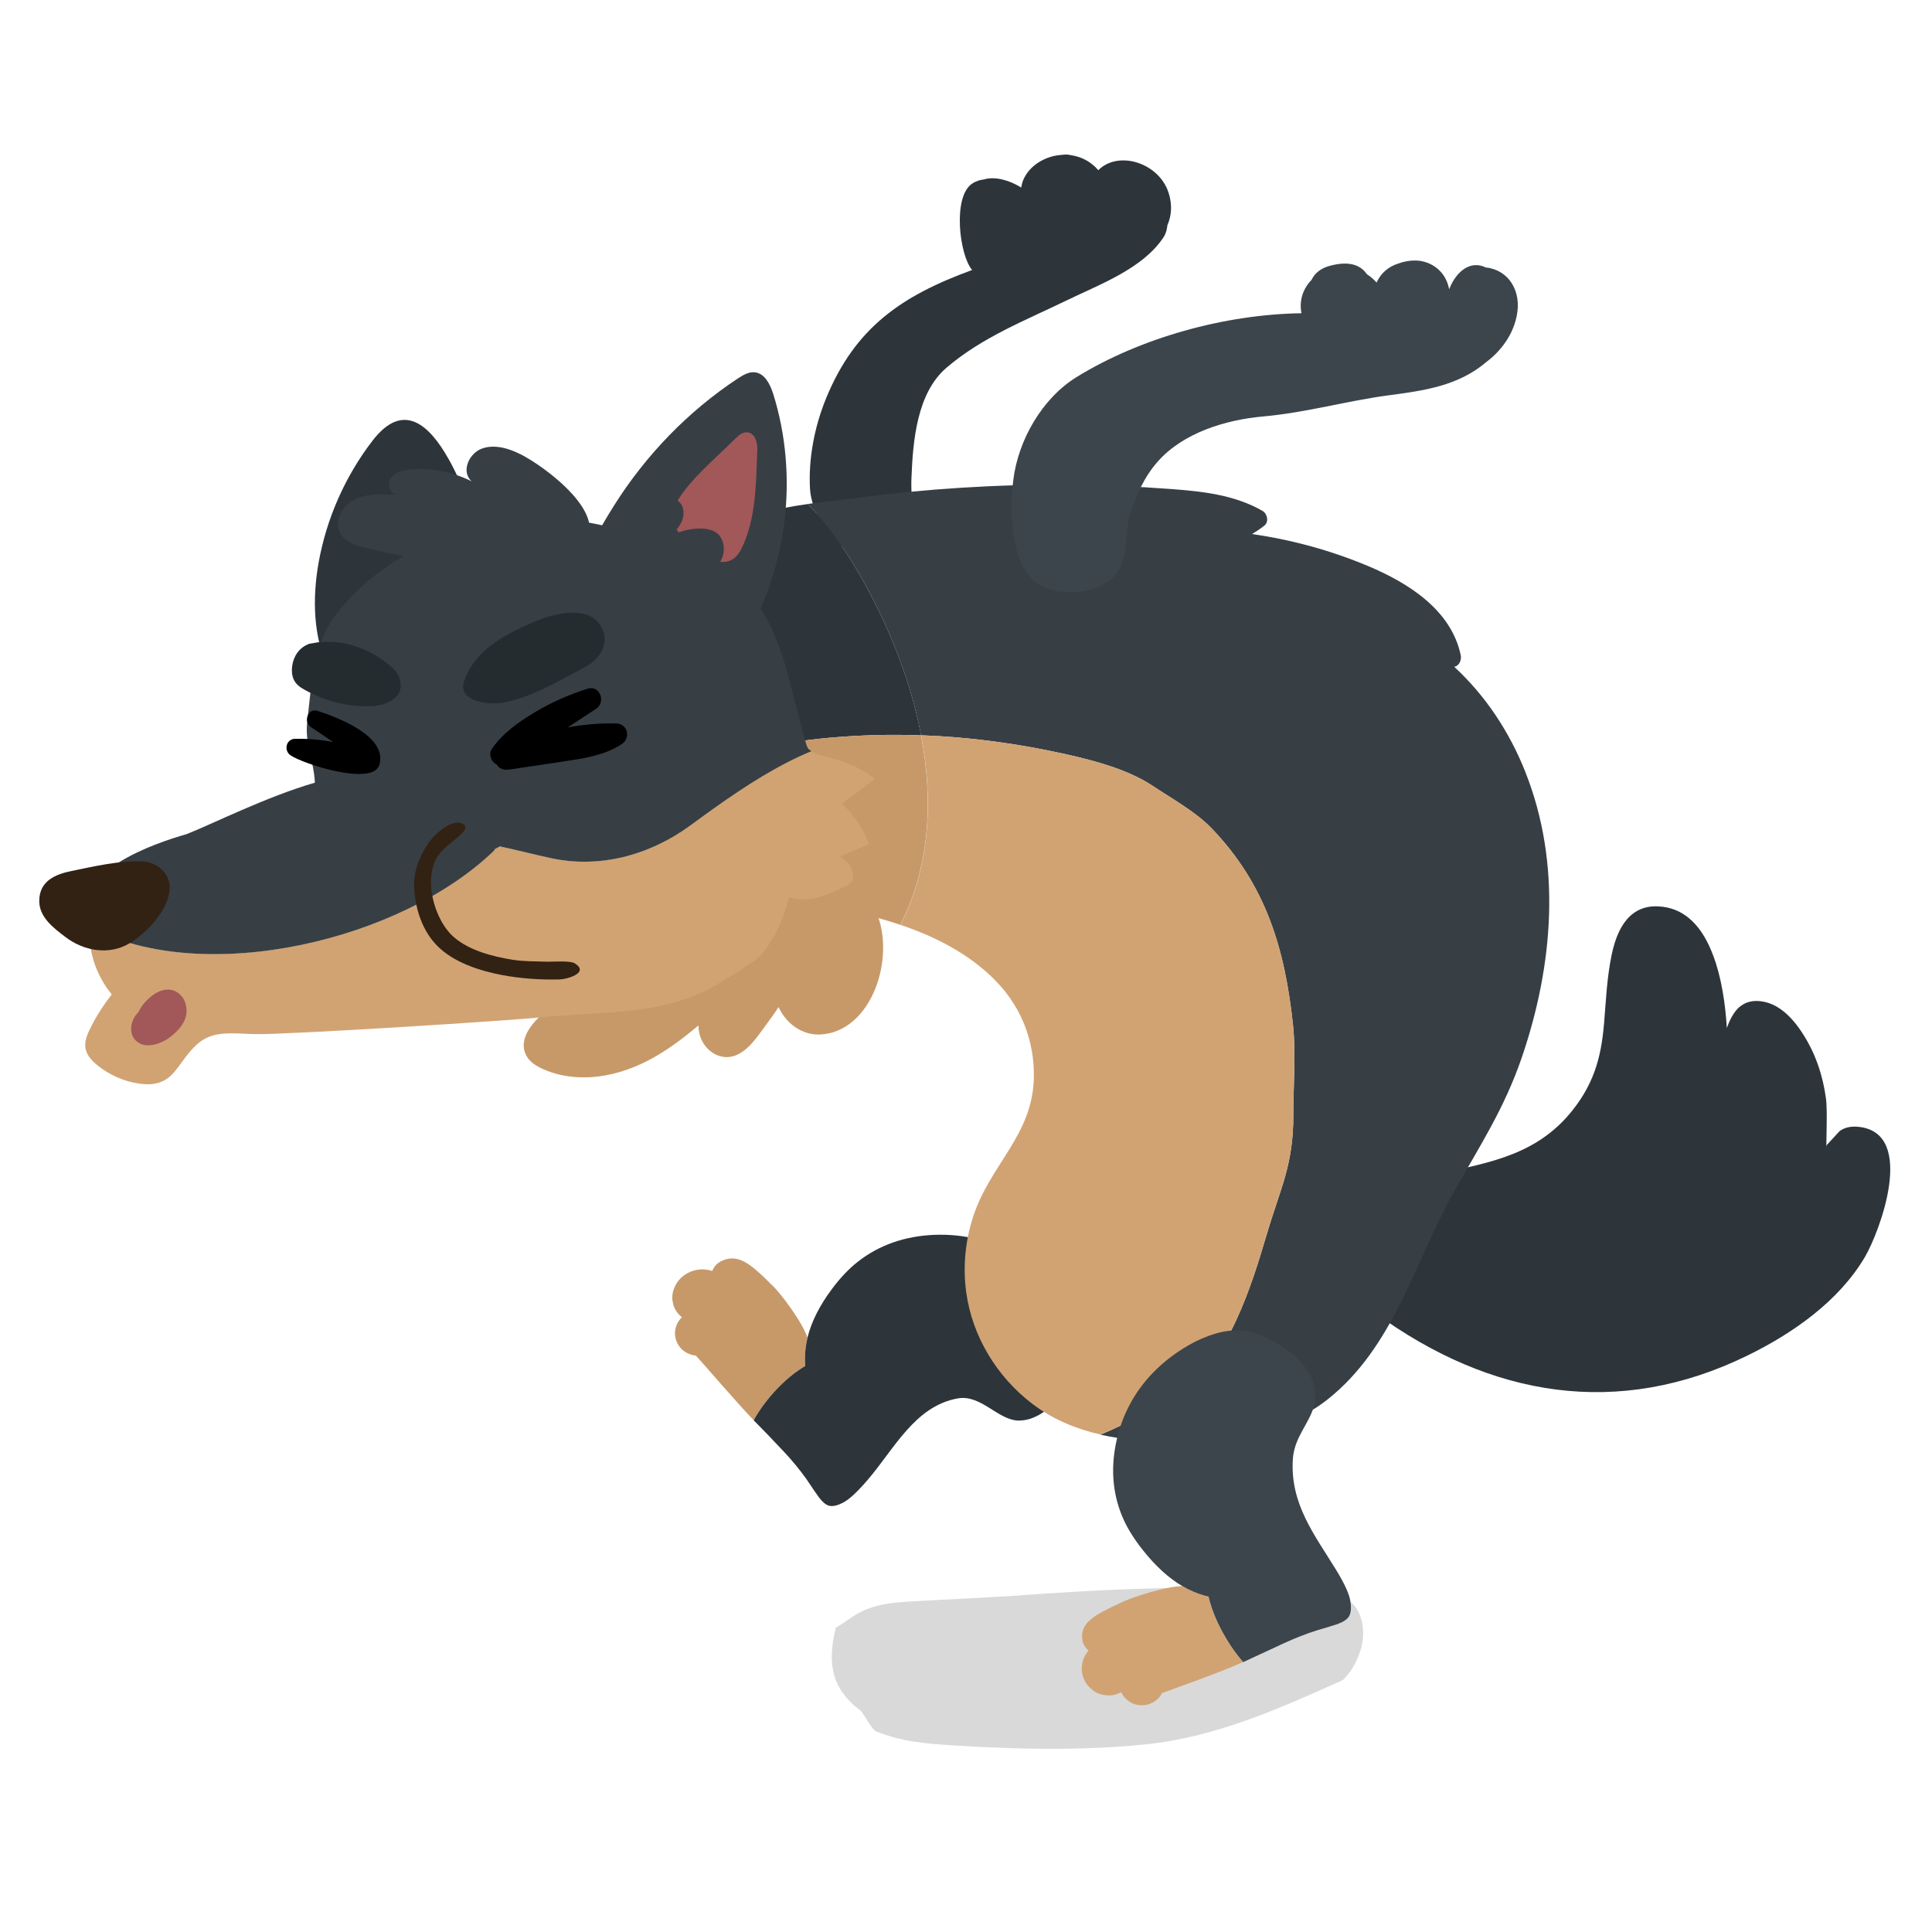
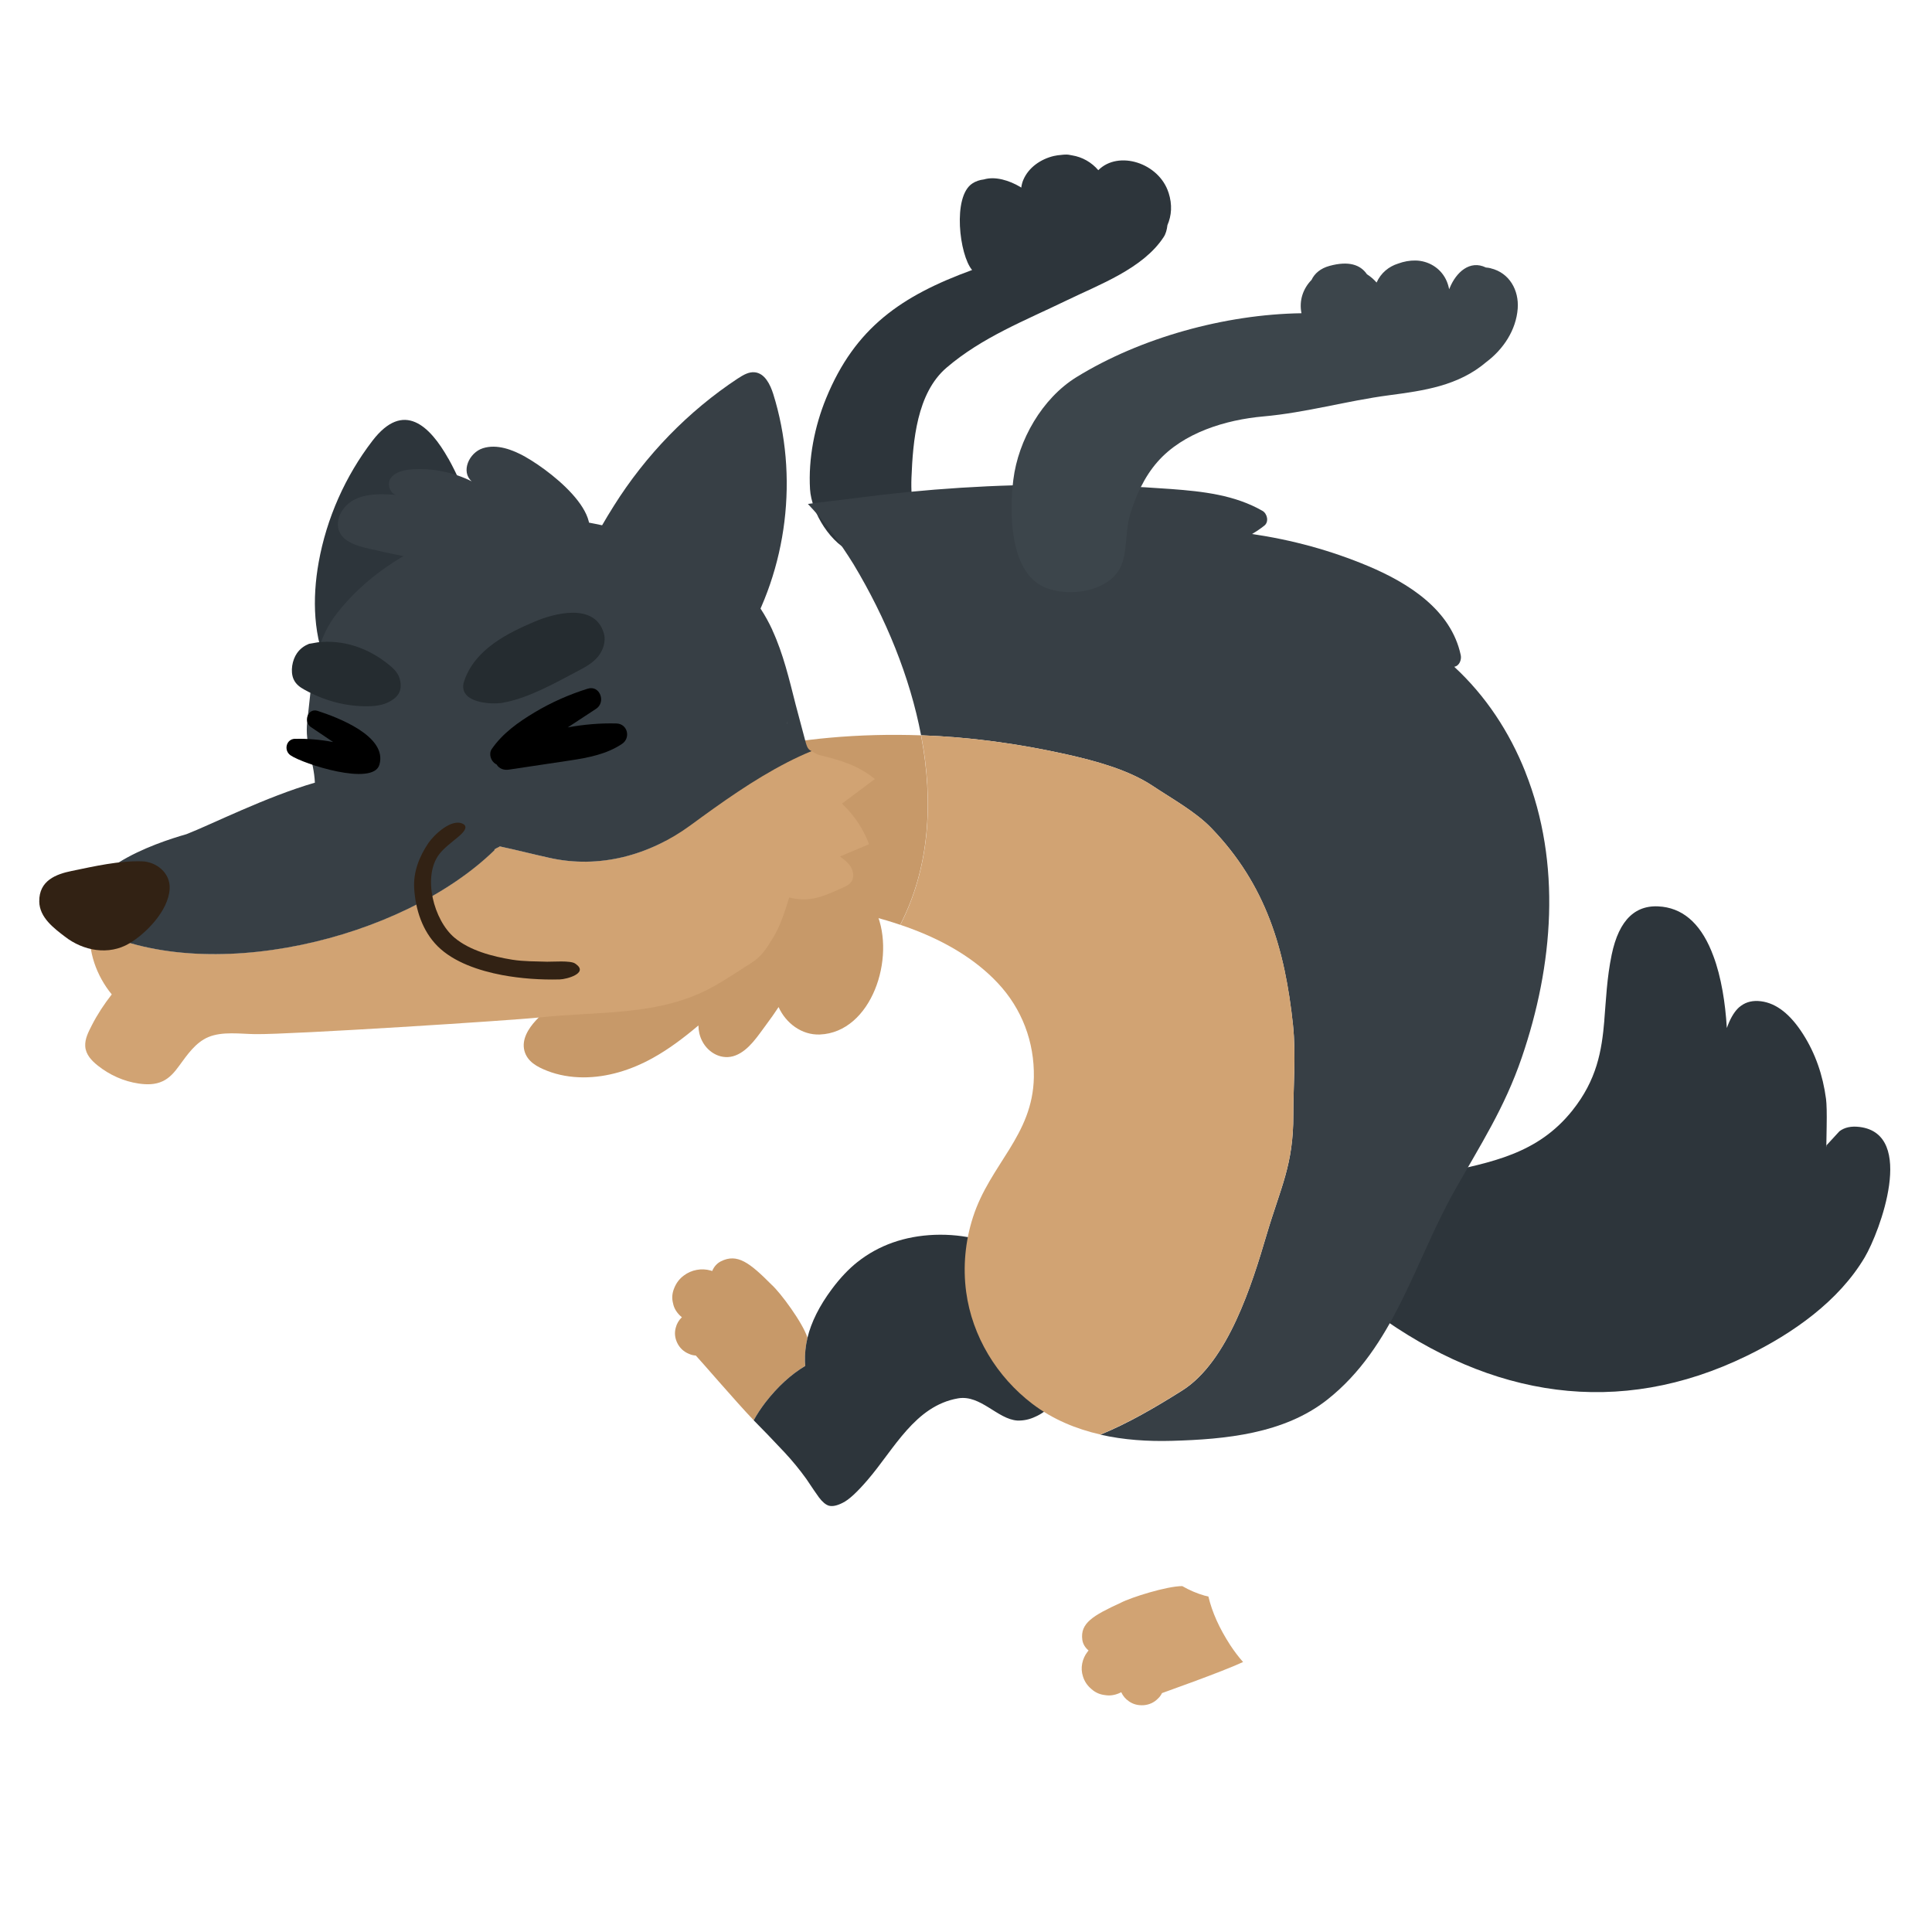
<svg xmlns="http://www.w3.org/2000/svg" fill="none" height="300" viewBox="0 0 300 300" width="300">
  <path d="m125.045 212.095c-.02-.214-.029-.417-.049-.63-.039-1.201.097-2.441.388-3.739-.717-2.306-4.204-7.023-5.58-8.244-3.4-3.419-5.318-4.901-7.866-3.623-.62.32-1.065.824-1.346 1.502-.078-.029-.155-.058-.252-.078-.688-.193-1.414-.232-2.151-.097-.736.136-1.404.427-1.995.872-.688.504-1.192 1.172-1.511 1.986-.32.775-.378 1.54-.175 2.325.136.717.504 1.356 1.095 1.928.077.077.165.155.281.242-.484.465-.804 1.017-.959 1.647-.213.784-.136 1.579.252 2.373.397.785.997 1.337 1.782 1.656.349.165.707.252 1.085.272.533.532 6.306 7.255 8.99 10.055.503-.921 1.114-1.851 1.821-2.781 1.937-2.479 4.01-4.368 6.19-5.666z" fill="#c79969" />
  <g fill="#2d353b">
    <path d="m167.309 208.114c-.038-2.335-1.036-4.844-3.08-7.508-1.821-2.286-3.933-4.156-6.306-5.609-3.817-2.315-8.128-3.419-12.797-3.254-4.659.184-8.689 1.617-11.982 4.223-1.347 1.066-2.664 2.451-3.953 4.175-1.966 2.635-3.225 5.173-3.807 7.585-.3 1.298-.426 2.548-.387 3.739.019.213.029.417.048.63-2.179 1.298-4.262 3.187-6.19 5.667-.707.93-1.317 1.85-1.821 2.78 1.347 1.356 2.955 3.022 4.805 4.998 1.191 1.279 2.315 2.645 3.361 4.098.959 1.434 1.608 2.393 1.967 2.877.542.717 1.056 1.143 1.54 1.288.562.146 1.269 0 2.141-.445.968-.465 2.257-1.666 3.894-3.575 4.078-4.737 7.343-11.508 14.046-12.651 3.497-.581 6.112 3.255 9.193 3.449.959.029 1.889-.165 2.799-.601.882-.387 1.676-.949 2.364-1.666 1.124-1.133 2.122-2.8 3.013-5.008.775-1.967 1.162-3.691 1.143-5.183z" />
    <path d="m181.442 29.894c-1.482-4.601-7.769-6.606-10.898-3.468-1.036-1.211-2.46-2.044-4.088-2.305-.358-.087-.726-.136-1.075-.116-.203 0-.388.029-.581.049-.378.029-.766.077-1.153.165-2.015.475-3.923 1.763-4.747 3.71-.164.378-.261.785-.319 1.201-.058-.039-.117-.077-.175-.116-1.646-.978-3.845-1.685-5.628-1.153-.659.077-1.278.281-1.811.639-3.09 2.044-1.996 11.101-.02 13.426-10.956 4.001-18.163 8.941-22.657 19.887-1.802 4.378-2.79 9.416-2.509 14.153.213 3.594 3.254 8.66 6.906 9.929 2.781.969 7.973-.252 9.135-3.187.388-.988.213-1.986.068-2.974-.291-1.966-.436-3.575-.358-5.56.232-5.696.823-13.126 5.453-17.088 5.503-4.708 12.148-7.294 18.59-10.414 5.105-2.48 11.915-4.96 15.111-9.852.33-.494.514-1.143.591-1.86.64-1.472.785-3.158.175-5.057z" />
    <path d="m249.127 158.391c-.407 4.815-1.163 9.271-4.979 14.056-5.376 6.732-12.487 8.031-20.566 9.755-5.076 1.085-9.938 3.226-12.409 6.878-1.346 1.995-1.424 4.029-1.511 6.441-.135 3.623-.978 4.834 3.933 8.409 17.892 13.029 37.692 16.351 57.686 6.587 7.139-3.478 14.24-8.476 18.27-15.277 2.353-3.981 8.001-19.131-.775-20.245-1.308-.165-2.354.058-3.149.668-.019.019-.697.756-2.024 2.199v.291l-.039-.252s.029-.02.029-.039c0-.455.019-1.434.049-2.945.038-2.082 0-3.506-.097-4.272-.494-3.729-1.667-7.071-3.536-10.016-1.986-3.139-4.175-4.853-6.568-5.153-1.201-.155-2.238.077-3.09.697-.174.116-.339.262-.494.417-.668.678-1.24 1.695-1.715 3.041-.126-2.082-.348-3.991-.658-5.744-.359-2.015-.824-3.826-1.424-5.415-1.715-4.669-4.35-7.227-7.885-7.672-4.137-.523-6.772 1.957-7.915 7.449-.755 3.662-.872 6.975-1.143 10.142z" />
-     <path d="m125.461 78.263c-5.144.717-10.287 1.85-14.404 4.843-5.154 3.739-8.283 9.59-10.026 15.596-1.134 3.914-1.686 7.982-1.986 12.031-.213 2.906-.3 5.851.029 8.748 3.206-.833 6.5-1.482 9.348-2.083 2.79-.601 5.754-.794 8.583-1.24 3.952-.62 7.798-1.24 11.779-1.598 4.795-.427 9.542-.543 14.249-.378-1.724-9.038-5.463-18.192-10.471-26.533-2.131-3.468-4.485-6.636-7.101-9.387z" />
  </g>
  <path d="m236.862 119.878c-2.48-6.239-6.171-11.838-11.053-16.342.804-.126 1.162-1.095 1.017-1.792-1.492-7.062-8.176-11.237-14.375-13.843-5.783-2.431-11.847-4.078-18.037-4.979.658-.388 1.307-.823 1.918-1.308.745-.591.445-1.86-.291-2.286-4.32-2.48-9.28-3.022-14.153-3.39-5.434-.407-10.888-.63-16.342-.668-10.907-.068-21.815.63-32.635 2.063-2.402.32-4.931.572-7.459.92 2.616 2.761 4.96 5.928 7.101 9.387 5.008 8.341 8.747 17.485 10.471 26.533 7.614.271 15.151 1.298 22.706 2.993 4.35.979 9.513 2.364 13.281 4.882 2.926 1.948 6.646 4.001 9.087 6.539 8.505 8.825 11.43 18.822 12.68 30.621.475 4.533.039 9.347.048 13.9.02 7.837-1.966 11.228-4.165 18.686-2.238 7.576-5.958 19.646-13.107 24.14-4.155 2.616-8.359 5.067-12.68 6.839 3.623.824 7.401 1.066 11.121.959 8.253-.232 17.369-1.085 24.091-6.383 10.414-8.205 13.533-21.37 19.752-32.413 4.088-7.255 7.769-12.854 10.472-20.749 4.882-14.279 6.209-30.059.542-44.318z" fill="#373f45" />
  <path d="m143.024 114.181c-4.708-.165-9.445-.058-14.25.378-3.981.358-7.827.978-11.779 1.598-2.829.446-5.793.649-8.583 1.24-2.838.61-6.131 1.25-9.348 2.083.136 1.181.329 2.354.61 3.516.949 3.826 2.945 7.478 6.073 9.939.078.058.155.106.233.145-.107.514.087 1.056.717 1.366 10.471 4.979 22.222 5.483 33.081 9.154 4.514-8.737 5.221-19.006 3.235-29.429z" fill="#c79969" />
  <path d="m200.787 159.207c-1.24-11.798-4.175-21.795-12.68-30.62-2.441-2.538-6.171-4.592-9.087-6.539-3.768-2.518-8.931-3.903-13.28-4.882-7.566-1.695-15.093-2.722-22.707-2.993 1.986 10.413 1.279 20.681-3.235 29.429.726.242 1.443.504 2.15.775 4.795 1.84 9.435 4.485 12.971 8.253 3.759 3.991 5.715 9.154 5.619 14.637-.165 9.067-6.81 13.513-9.455 21.738-1.201 3.729-1.579 7.72-1.056 11.605.93 6.897 4.766 13.183 10.288 17.388 3.158 2.402 6.771 3.894 10.559 4.756 4.31-1.773 8.514-4.224 12.68-6.839 7.149-4.495 10.878-16.565 13.106-24.14 2.199-7.459 4.185-10.849 4.166-18.686 0-4.563.426-9.377-.049-13.901z" fill="#d1a373" />
-   <path d="m205.727 247.366c-2.306-.107-4.03-.203-5.183-.31-14.501-1.027-29.051-.3-43.601.775-1.278.087-6.199.349-14.743.794-.097 0-.194 0-.3.02-1.967.106-3.459.252-4.466.436-1.647.3-3.1.813-4.35 1.52-.106.059-.426.272-.978.63-.368.242-.833.562-1.395.94-.329.213-.63.407-.93.581-.542 2.16-.726 4.049-.562 5.696.175 1.695.727 3.177 1.657 4.446.387.523.794 1.008 1.23 1.444.426.426.882.804 1.356 1.152.756.533 1.666 2.965 2.722 3.41 1.734.698 3.672 1.221 5.812 1.55.068 0 .136.019.204.029 1.414.213 3.293.388 5.638.533 11.75.765 21.757.717 30.029-.145 10.859-1.095 20.808-5.59 29.846-9.62.271-.116.542-.242.794-.368.048-.029.097-.077.145-.126 1.017-1.055 1.802-2.315 2.354-3.768.649-1.685.814-3.313.523-4.901-.552-2.945-2.48-4.515-5.792-4.708z" fill="#000" fill-opacity=".15" />
  <path d="m231.475 41.653c-.252-.058-.494-.097-.746-.116-2.48-1.211-4.621.727-5.619 3.177-.029.058-.058.126-.087.194-.106-.523-.261-1.046-.523-1.56-.891-1.773-2.722-2.867-4.708-2.896-.881-.019-1.831.155-2.712.484-1.414.446-2.654 1.434-3.323 2.935-.436-.494-.939-.93-1.501-1.288-1.017-1.492-2.848-2.102-5.803-1.298-1.395.378-2.325 1.172-2.799 2.18-1.289 1.317-1.967 3.168-1.56 5.173-11.886.174-25.011 3.797-34.95 9.929-5.309 3.284-9.029 9.755-9.794 15.925-.62 5.027-.6 14.298 4.795 16.671 2.722 1.201 6.936 1.066 9.697-.736.92-.601 1.676-1.385 2.16-2.373 1.056-2.16.717-5.657 1.453-8.079.901-2.974 2.218-5.919 4.291-8.273 3.982-4.534 10.627-6.529 16.459-7.043 6.625-.591 12.941-2.422 19.48-3.284 5.415-.717 10.762-1.453 15.112-5.163 2.664-2.005 4.62-4.969 4.872-8.292.213-2.858-1.288-5.56-4.185-6.258z" fill="#3c454b" />
  <path d="m136.087 141.661c-.988-2.257-2.674-4.059-5.154-4.892-5.618-1.898-11.915-1.317-17.417.678-5.347 1.938-10.064 5.096-14.52 8.564-.523-.417-1.308-.553-1.966-.02-3.206 2.625-6.335 5.357-9.377 8.176-1.511 1.405-3.08 2.8-4.475 4.32-1.124 1.231-2.199 2.906-1.753 4.66.446 1.714 2.005 2.528 3.536 3.129 1.753.687 3.671 1.007 5.56 1.017 3.797.019 7.517-1.163 10.82-2.993 2.557-1.415 4.882-3.187 7.11-5.067.01.814.174 1.618.572 2.403.968 1.908 3.128 3.061 5.201 2.247 2.073-.804 3.478-3.071 4.757-4.776.668-.891 1.307-1.801 1.918-2.731 1.114 2.48 3.574 4.378 6.413 4.262 8.011-.329 11.847-11.905 8.757-18.987z" fill="#c79969" />
  <path d="m69.614 71.208c-2.877-5.105-6.946-9.057-11.77-2.78-4.233 5.512-7.13 12.041-8.36 18.88-1.017 5.667-.862 11.731 1.637 16.913 2.49 5.202 7.653 9.319 13.407 9.503 17.611.571 12.177-25.835 8.302-35.561-.785-1.957-1.869-4.582-3.206-6.955z" fill="#2d353b" />
  <path d="m81.597 70.946c-2.005-1.124-4.417-2.034-6.606-1.347-2.179.688-3.468 3.662-1.744 5.144-2.809-1.405-6.016-2.063-9.164-1.869-1.298.077-2.732.387-3.429 1.405-.697 1.017.087 2.809 1.366 2.615-2.335-.194-4.805-.358-6.878.63-2.083.988-3.449 3.575-2.218 5.454.852 1.279 2.538 1.782 4.098 2.151 3.633.881 7.294 1.589 10.995 2.141 6.461.978 15.286 1.821 21.108-1.589 7.042-4.136-2.954-12.138-7.537-14.734z" fill="#373f45" />
  <path d="m130.942 124.952c-.058-.058-.116-.116-.194-.174 1.696-1.269 3.401-2.529 5.096-3.807-2.606-2.151-5.377-2.936-8.515-3.701-.62-.145-1.037-.513-1.337-.649-1.279.533-2.538 1.124-3.768 1.744-.145.077-.291.155-.426.232.145-.077.29-.155.436-.232-5.27 2.702-10.21 6.238-15.035 9.774-6.461 4.737-14.259 6.761-21.902 5.056-3.1-.687-4.708-1.143-7.74-1.782.068.097-.91.378-.794.572-14.356 13.988-44.977 21.292-62.742 12.002-.436 3.671.969 7.546 3.332 10.423-1.172 1.501-2.228 3.1-3.1 4.805-.513 1.017-1.085 2.073-1.017 3.245.077 1.298.988 2.237 1.947 3.003 1.841 1.462 4.02 2.45 6.355 2.79 1.269.184 2.538.193 3.72-.359 1.114-.523 1.86-1.434 2.567-2.402 1.23-1.676 2.538-3.623 4.534-4.456 2.17-.911 4.979-.485 7.275-.456 5.502.078 40.143-2.15 44.105-2.586 9.319-1.017 18.744-.145 27.094-4.834 2.034-1.143 3.933-2.431 5.899-3.681 1.599-1.017 2.364-2.325 3.342-3.923 1.143-1.86 1.812-4.107 2.48-6.2 3.197.843 5.406-.213 8.341-1.53.474-.213.988-.446 1.288-.882.465-.658.349-1.617-.058-2.305s-1.066-1.182-1.695-1.647c1.511-.639 3.012-1.269 4.514-1.899-.862-2.334-2.267-4.446-4.03-6.131z" fill="#d1a373" />
  <path d="m76.783 131.995c-.116-.194.862-.475.794-.571 3.032.649 4.64 1.094 7.74 1.782 7.643 1.715 15.441-.32 21.902-5.057 4.824-3.535 9.764-7.071 15.034-9.774-.145.078-.29.155-.436.233.136-.078.281-.155.426-.233 1.231-.629 2.49-1.22 3.769-1.743-.727-.339-.756-.843-1.221-2.548-.416-1.56-.833-3.1-1.24-4.659-1.007-3.962-1.937-7.924-3.603-11.538-.01-.039-.02-.077-.039-.116-1.027-2.199-2.325-4.272-4.059-6.141-5.899-6.326-16.826-9.038-24.905-10.578-13.523-2.577-30.126 3.1-38.758 14.356-3.584 4.678-3.759 10.432-4.475 16.622-.417 3.536 1.027 6.055 1.182 9.503-7.527 2.17-16.216 6.558-19.955 8.002-4.814 1.375-17.785 5.715-16.158 13.784.417.242.843.465 1.269.688 17.756 9.29 48.386 1.986 62.742-12.002zm45.47-19.626v.301c0-.213 0-.427 0-.64 0 .117.01.233.01.339z" fill="#373f45" />
  <path d="m22.09 133.747c-3.613-.117-7.401.765-10.946 1.492-2.422.494-5.095 1.482-5.047 4.746.029 2.499 2.315 4.175 3.981 5.454 2.867 2.228 6.82 2.945 10.016 1.046 2.538-1.511 6.045-5.027 6.248-8.437.155-2.577-2.16-4.233-4.262-4.301z" fill="#322214" />
  <path d="m114.62 58.741c.784-.513 1.666-1.036 2.596-.93 1.54.165 2.373 1.87 2.848 3.352 3.991 12.758 2.228 27.191-4.718 38.602-1.647 2.712-3.797 5.405-6.849 6.238-4.727 1.298-9.27-2.295-12.864-5.637-8.166-7.585-5.677-13.252-.329-21.796 4.94-7.875 11.547-14.714 19.306-19.829z" fill="#373f45" />
-   <path d="m114.184 68.118c.494-.504 1.114-1.056 1.879-.978 1.24.136 1.579 1.666 1.531 2.8-.194 4.592-.175 9.629-1.879 13.93-.679 1.734-1.56 3.662-3.933 3.361-2.451-.31-7.886-4.834-7.45-7.275.688-3.855 7.111-9.028 9.842-11.847z" fill="#a25858" />
  <path d="m105.941 78.629c.339.765.223 1.705-.136 2.47-.436.92-1.191 1.647-1.918 2.354 1.56-1.23 6.181-2.209 7.76-.368 1.298 1.511.852 4.165-.853 5.183 6.054-3.545 5.095 3.952 1.25 6.684-3.982 2.829-11.712 5.066-15.964 1.647-6.219-5.027.223-16.662 6.267-19.083 1.143-.465 2.635-.31 3.362.688.096.136.193.281.251.436h-.009z" fill="#373f45" />
-   <path d="m28.425 154.991c-.416-.611-.998-1.095-1.724-1.26-1.027-.242-2.102.165-2.935.765-.949.679-1.763 1.599-2.267 2.664-.223.223-.436.475-.601.756-.572.949-.785 2.286-.145 3.255 1.279 1.918 4.02 1.085 5.551-.049 1.405-1.036 2.819-2.576 2.654-4.456-.048-.591-.194-1.162-.523-1.666z" fill="#a25858" />
  <path d="m89.492 149.75c-.058-.048-.136-.096-.203-.145-.746-.484-3.458-.252-4.33-.271-1.812-.058-3.613-.029-5.405-.31-3.119-.504-6.616-1.434-8.98-3.42-3.226-2.712-5.008-9.493-2.373-12.961.707-.93 1.928-1.85 2.858-2.615.484-.407 1.889-1.56.823-2.102-1.792-.911-4.553 1.782-5.357 2.974-1.453 2.15-2.373 4.553-2.209 7.091.203 3.167 1.23 6.538 3.642 8.941 2.499 2.489 6.442 3.797 10.007 4.475 2.916.542 5.967.756 8.941.678 1.104-.029 4.408-.949 2.596-2.325z" fill="#322214" />
  <path d="m95.73 112.34c-2.548-.068-5.076.155-7.566.61 1.463-.959 2.935-1.928 4.398-2.887 1.56-1.017.61-3.729-1.317-3.119-2.877.901-5.657 2.131-8.244 3.681-2.509 1.501-4.96 3.245-6.636 5.676-.523.756-.145 1.899.61 2.335.048.029.097.039.136.068.388.668 1.133.92 1.908.804 3.187-.475 6.374-.959 9.561-1.434 2.79-.426 5.609-.959 8.001-2.557 1.395-.93.881-3.129-.862-3.177z" fill="#000" />
  <path d="m45.795 114.731c2.005-.058 3.991.126 5.938.494-1.153-.775-2.296-1.55-3.458-2.325-1.221-.813-.475-3.003 1.027-2.518 3.11 1.007 10.908 3.933 9.61 8.369-.988 3.391-11.857-.126-13.794-1.463-1.095-.745-.697-2.528.678-2.567z" fill="#000" />
  <path d="m61.913 104.977c-.329-.708-.843-1.182-1.347-1.608-3.323-2.79-7.275-4.059-11.198-3.633l-1.376.233c-.697.281-1.366.727-1.879 1.462-.736 1.056-1.056 2.8-.533 4.02.368.833 1.027 1.269 1.666 1.628 3.139 1.753 6.529 2.644 9.939 2.586 1.356-.019 2.761-.213 3.981-1.153.349-.271.688-.61.881-1.104.3-.756.184-1.734-.145-2.431z" fill="#252c30" />
  <path d="m72.026 105.906c-.891 3.265 4.311 3.546 6.112 3.207 3.991-.737 8.002-3.032 11.634-4.941 1.085-.571 2.199-1.172 3.032-2.15.833-.969 1.327-2.412.959-3.681-1.395-4.834-7.788-3.08-10.752-1.812-4.098 1.753-9.222 4.224-10.908 9.164-.029.068-.049.146-.068.213z" fill="#252c30" />
  <path d="m187.65 247.908c-.203-.049-.407-.097-.62-.146-1.152-.329-2.295-.813-3.448-1.472-2.412 0-7.963 1.753-9.552 2.586-4.31 1.986-6.325 3.158-5.967 5.764.097.63.417 1.182.969 1.647-.058.058-.107.116-.155.194-.417.532-.697 1.143-.833 1.821s-.097 1.346.116 2.005c.233.765.669 1.424 1.318 1.967.6.542 1.307.852 2.102.939.717.126 1.453.029 2.199-.29.097-.039.213-.097.329-.155.262.581.659 1.046 1.182 1.404.649.465 1.424.669 2.305.61.882-.077 1.608-.416 2.19-1.007.28-.252.494-.542.649-.872.687-.261 9.047-3.197 12.593-4.824-.698-.785-1.357-1.656-1.996-2.625-1.695-2.616-2.828-5.134-3.39-7.556z" fill="#d1a373" />
-   <path d="m193.395 206.68c-2.306-.348-4.931.213-7.876 1.686-2.537 1.327-4.717 2.954-6.558 4.863-2.944 3.08-4.843 6.742-5.696 10.975-.833 4.223-.426 8.156 1.221 11.789.678 1.482 1.657 3.042 2.945 4.669 1.976 2.499 4.03 4.379 6.161 5.628 1.143.659 2.296 1.143 3.448 1.473.204.048.407.096.62.145.562 2.422 1.696 4.94 3.391 7.556.639.968 1.307 1.84 1.995 2.625 1.744-.814 3.856-1.782 6.336-2.935 1.598-.736 3.264-1.395 4.988-1.957 1.666-.494 2.79-.833 3.362-1.027.852-.319 1.424-.697 1.714-1.143.32-.513.397-1.288.252-2.305-.145-1.124-.901-2.79-2.257-4.999-3.371-5.483-7.1-10.191-6.694-17.068.213-3.575 2.567-5.493 3.352-8.554.213-.949.194-1.928-.068-2.925-.223-.959-.629-1.85-1.22-2.674-.93-1.327-2.412-2.615-4.456-3.855-1.821-1.095-3.468-1.754-4.95-1.967z" fill="#3c454b" />
</svg>